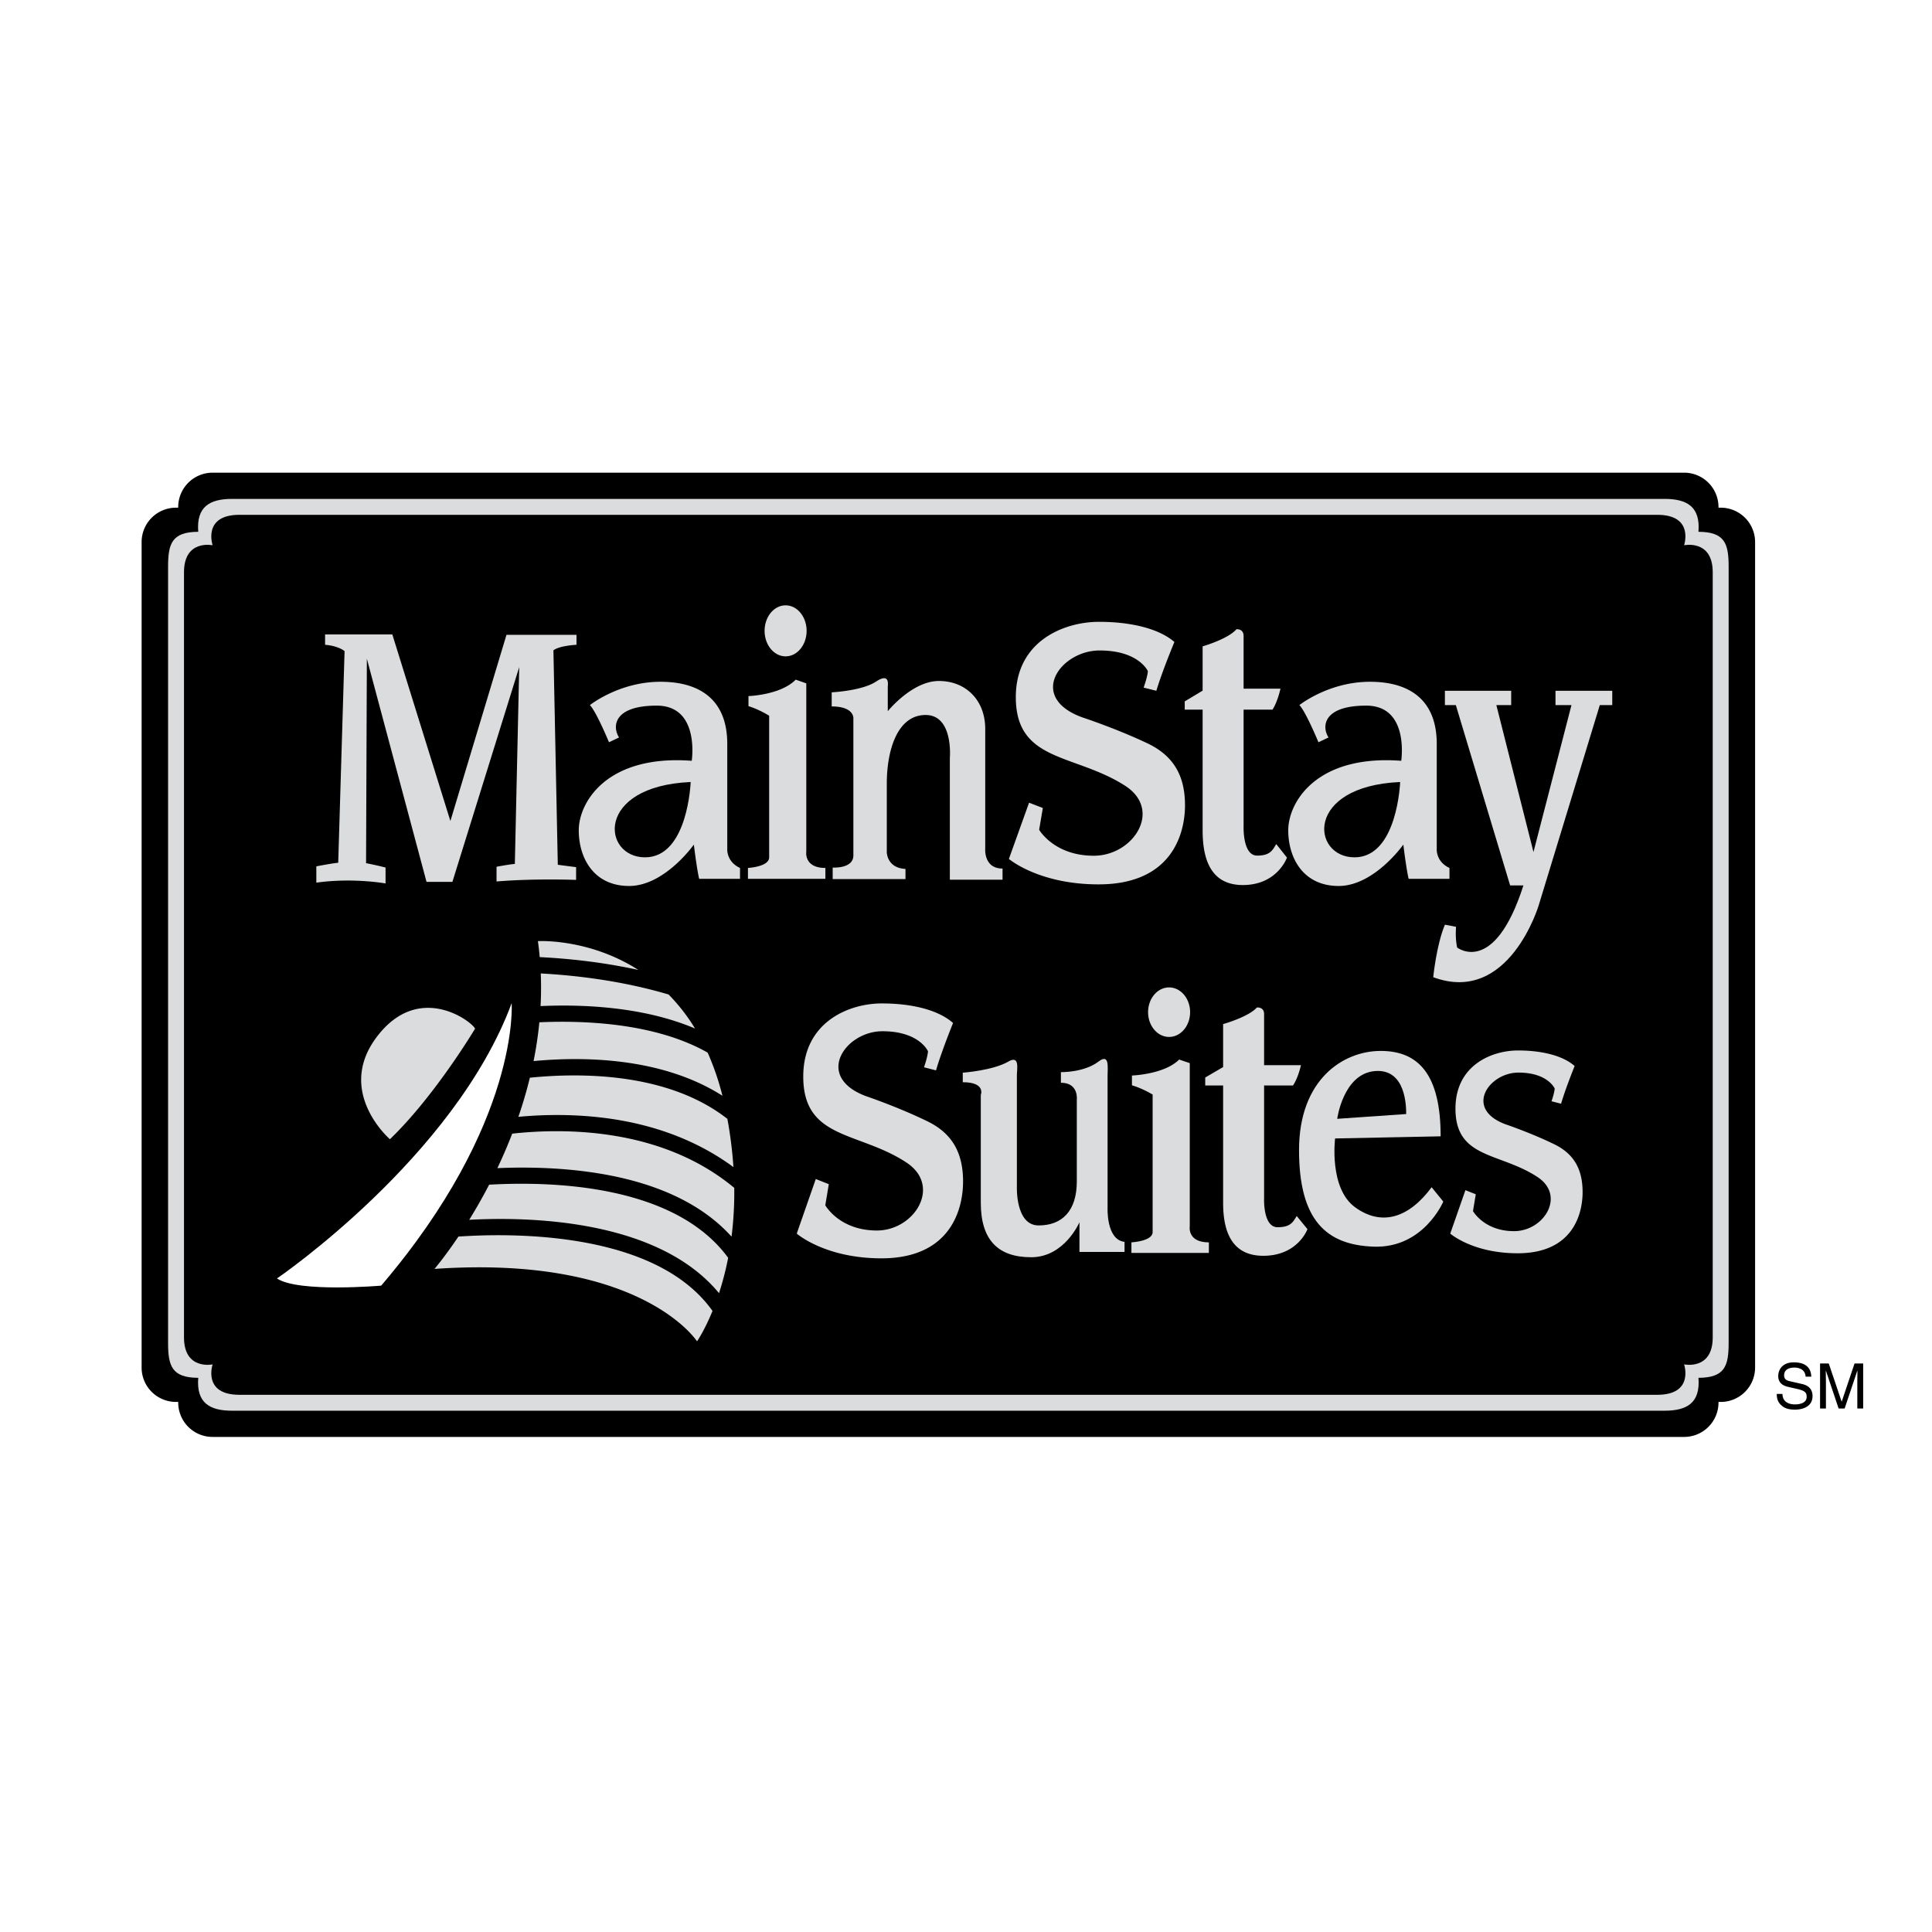
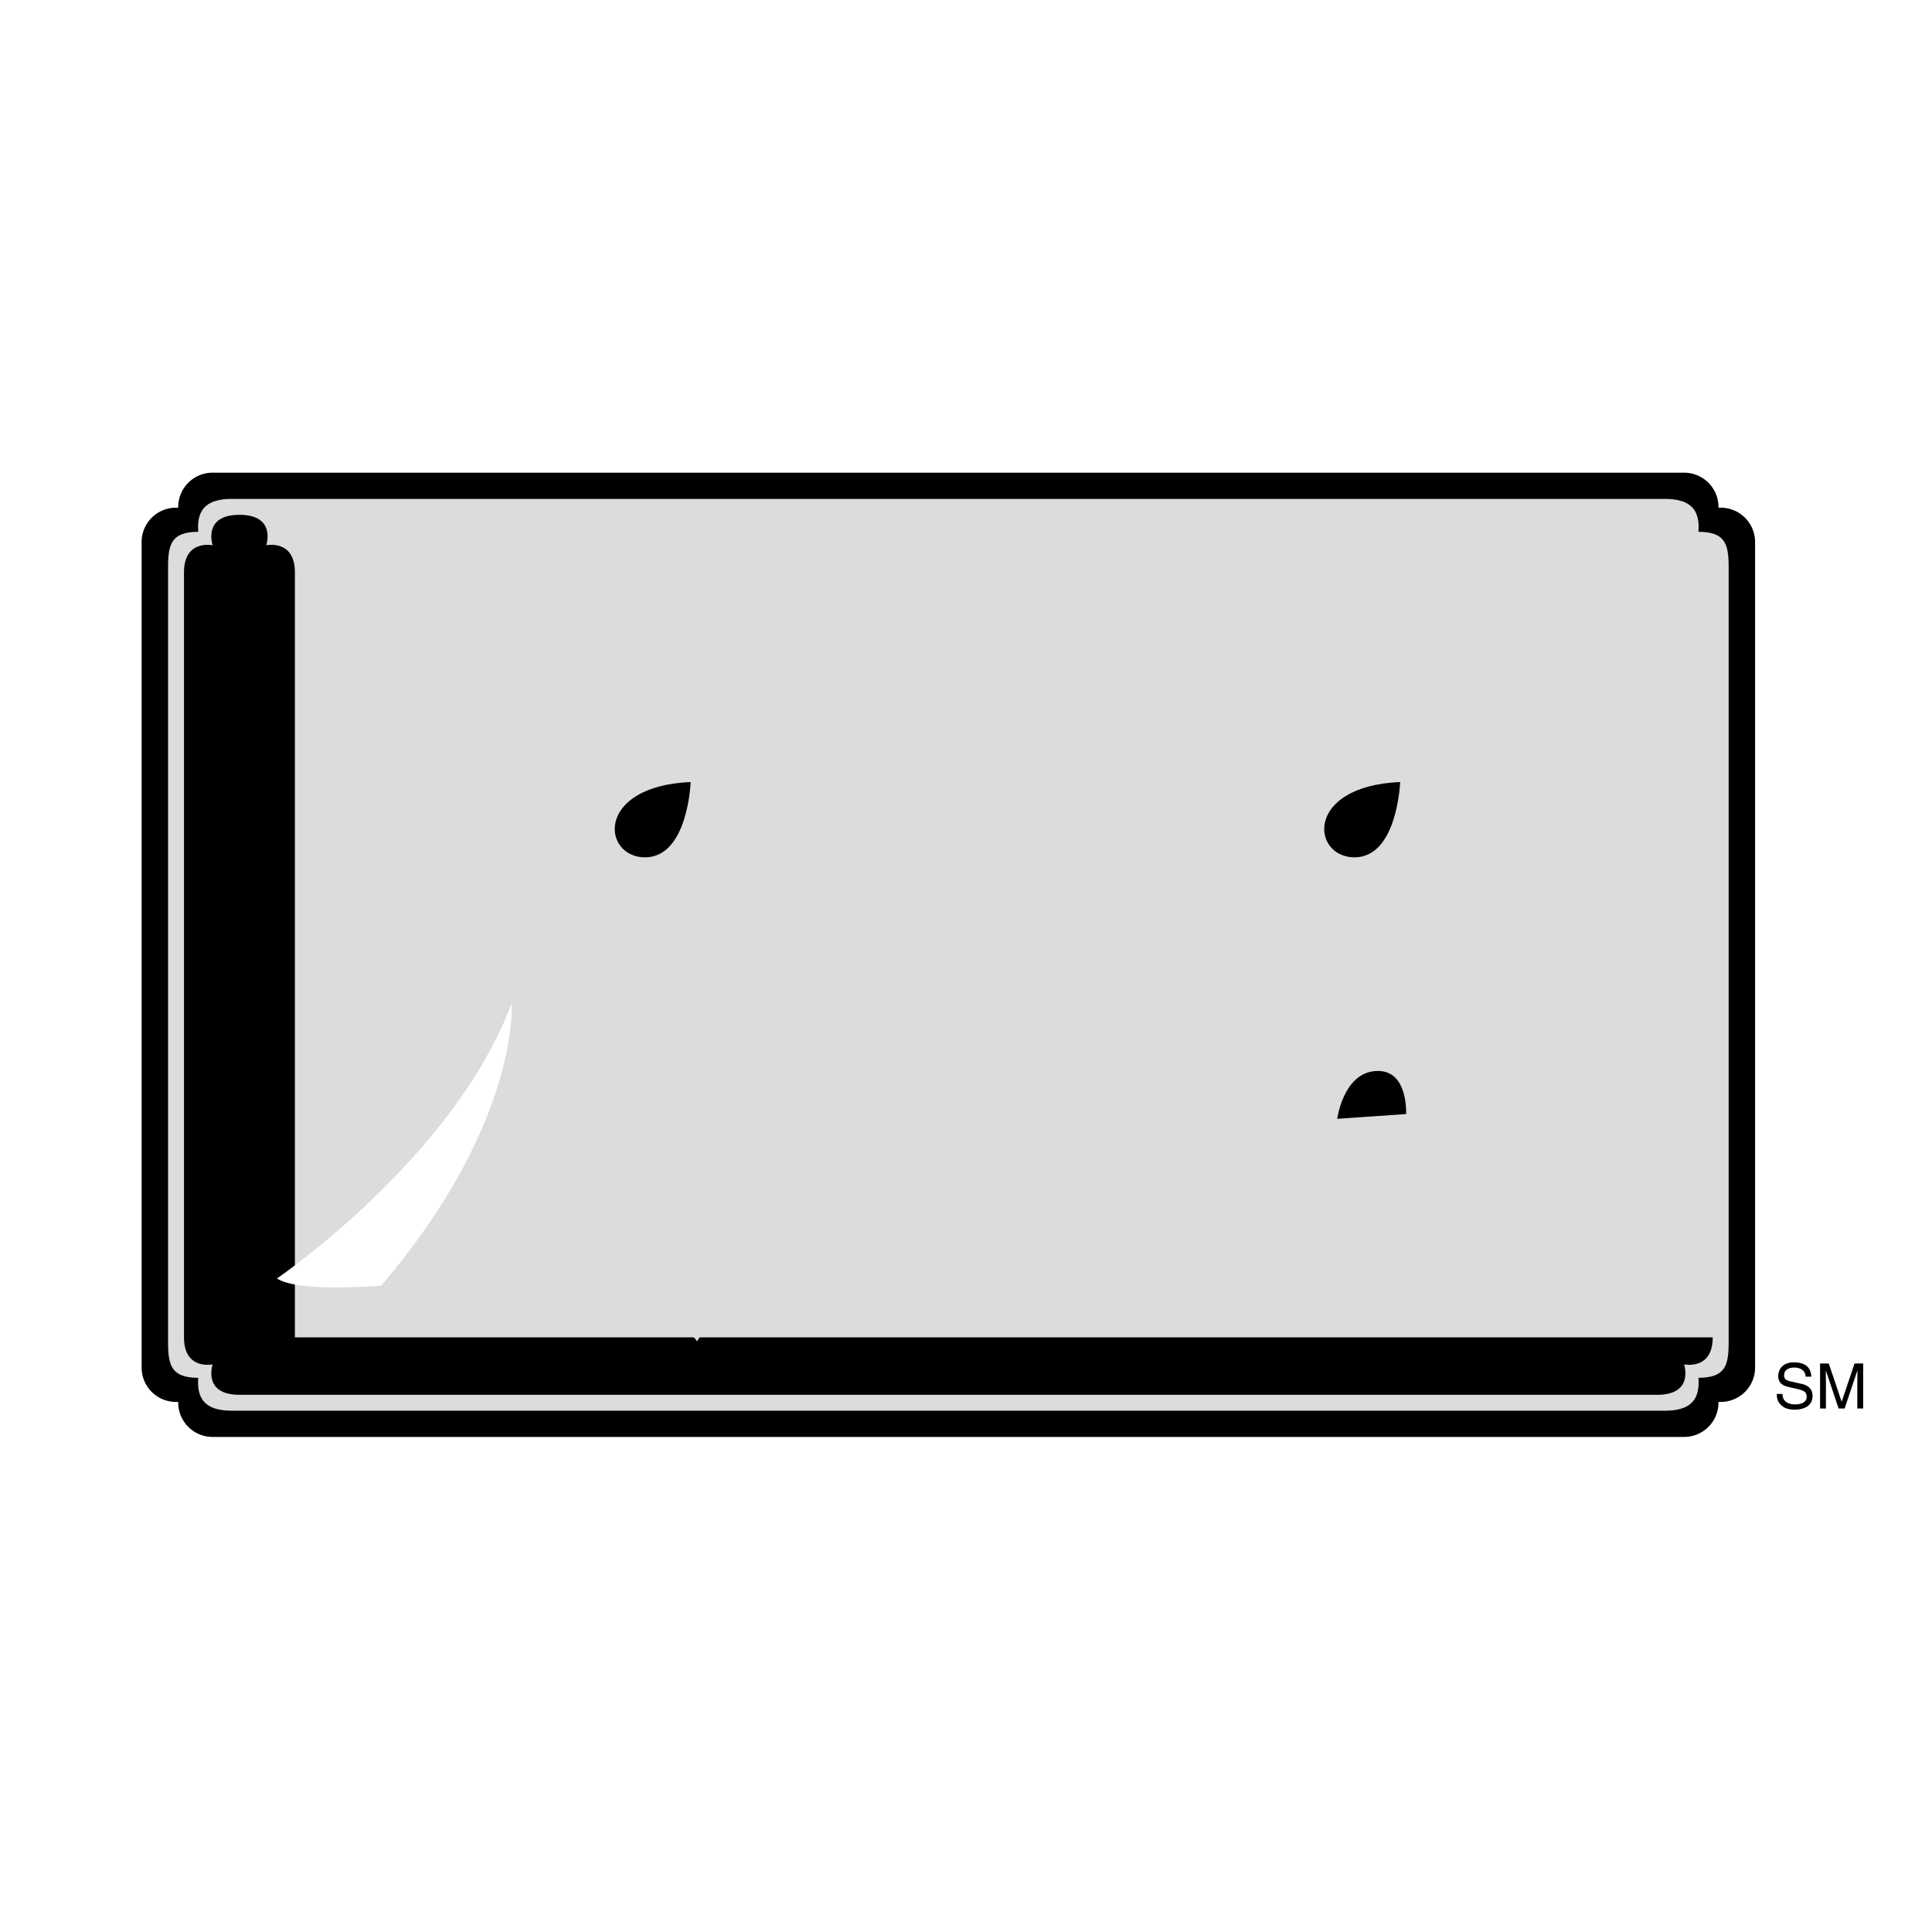
<svg xmlns="http://www.w3.org/2000/svg" width="2500" height="2500" viewBox="0 0 192.756 192.756">
  <g fill-rule="evenodd" clip-rule="evenodd">
    <path fill="#fff" d="M0 0h192.756v192.756H0V0z" />
    <path d="M171.678 50.652h-.223v-.063a3.431 3.431 0 0 0-3.43-3.43H21.209a3.43 3.43 0 0 0-3.429 3.43v.063h-.222a3.429 3.429 0 0 0-3.429 3.429v82.36a3.429 3.429 0 0 0 3.429 3.43h.222v.064a3.43 3.43 0 0 0 3.429 3.428h146.816a3.43 3.43 0 0 0 3.43-3.428v-.064h.223a3.429 3.429 0 0 0 3.428-3.43v-82.36a3.43 3.43 0 0 0-3.428-3.429zM180.145 137.354c-.031-.691-.609-.91-1.117-.91-.381 0-1.027.105-1.027.785 0 .381.27.504.533.566l1.285.293c.58.137 1.018.486 1.018 1.197 0 1.061-.986 1.355-1.756 1.355-.83 0-1.156-.252-1.355-.434-.383-.342-.457-.717-.457-1.135h.568c0 .811.662 1.047 1.238 1.047.438 0 1.176-.111 1.176-.754 0-.467-.219-.617-.959-.791l-.92-.211c-.295-.068-.957-.275-.957-1.055 0-.697.455-1.385 1.545-1.385 1.572 0 1.729.938 1.754 1.43h-.569v.002zM185.305 140.527v-2.652c0-.133.012-.701.012-1.121h-.012l-1.266 3.773h-.6l-1.266-3.768h-.012c0 .414.012.982.012 1.115v2.652h-.586v-4.49h.869l1.281 3.797h.014l1.277-3.797h.861v4.49h-.584v.001z" />
    <path d="M169.455 53.057c.207-2.521-1.17-3.282-3.377-3.282H23.156c-2.206 0-3.584.761-3.376 3.282-2.634.015-3.011 1.173-3.011 3.489v77.43c0 2.316.377 3.475 3.011 3.49-.208 2.52 1.171 3.281 3.376 3.281h142.922c2.207 0 3.584-.762 3.377-3.281 2.635-.016 3.012-1.174 3.012-3.49v-77.43c0-2.316-.377-3.474-3.012-3.489z" fill="#dbdcdd" />
-     <path d="M170.879 133.43c0 3.305-2.857 2.695-2.857 2.695s1.035 3.035-2.676 3.035H23.889c-3.71 0-2.675-3.035-2.675-3.035s-2.857.609-2.857-2.695V57.094c0-3.304 2.857-2.695 2.857-2.695s-1.035-3.036 2.675-3.036h141.457c3.711 0 2.676 3.036 2.676 3.036s2.857-.609 2.857 2.695v76.336z" />
+     <path d="M170.879 133.43c0 3.305-2.857 2.695-2.857 2.695s1.035 3.035-2.676 3.035H23.889c-3.71 0-2.675-3.035-2.675-3.035s-2.857.609-2.857-2.695V57.094c0-3.304 2.857-2.695 2.857-2.695s-1.035-3.036 2.675-3.036c3.711 0 2.676 3.036 2.676 3.036s2.857-.609 2.857 2.695v76.336z" />
    <path d="M47.397 102.629s-3.969 6.668-8.494 11.033c0 0-5.432-4.691-1.349-10.16 4.207-5.637 9.526-1.588 9.843-.873zM53.812 101.994a38.592 38.592 0 0 1-.578 3.871c4.885-.463 12.774-.41 18.844 3.459a26.17 26.17 0 0 0-1.477-4.305c-5.217-2.958-12.304-3.226-16.789-3.025zM53.933 100.377c4.121-.184 10.242.037 15.41 2.24a18.637 18.637 0 0 0-2.638-3.396c-4.581-1.354-9.146-1.902-12.753-2.1a34.597 34.597 0 0 1-.019 3.256z" fill="#dbdcdd" />
    <path d="M58.621 111.363c5.7.445 10.621 2.18 14.553 5.078a42.128 42.128 0 0 0-.603-4.811c-5.956-4.666-14.739-4.611-19.706-4.107a44.415 44.415 0 0 1-1.146 3.904c1.921-.181 4.3-.269 6.902-.064zM45.736 123.373c-1.387 2.064-2.388 3.227-2.388 3.227 20.639-1.428 26.195 7.225 26.195 7.225s.731-1.043 1.544-3.033c-5.63-7.935-19.867-7.794-25.351-7.419zM63.688 96.771c-4.964-3.177-10.021-2.875-10.021-2.875.074.535.133 1.066.18 1.595 2.829.14 6.252.493 9.841 1.28z" fill="#dbdcdd" />
-     <path d="M73.257 118.514c-7.219-6.008-16.908-5.986-22.152-5.41a49.861 49.861 0 0 1-1.483 3.443c2.53-.111 5.766-.086 9.134.377 6.379.877 11.181 3.072 14.229 6.455.187-1.477.293-3.1.272-4.865z" fill="#dbdcdd" />
    <path d="M71.737 129.02a29.77 29.77 0 0 0 .911-3.529c-5.331-7.295-17.514-7.656-23.845-7.295a54.42 54.42 0 0 1-1.989 3.504c6.178-.329 18.872-.009 24.923 7.32zM38.467 86.555v1.587s-3.254-.595-6.906-.079v-1.627s1.627-.317 2.183-.357l.634-21.114s-.556-.516-1.944-.635v-1.032h6.708l5.794 18.614 5.596-18.574h6.985v.993s-1.706.079-2.302.556l.437 21.392 1.826.238v1.27s-4.207-.159-7.938.159v-1.468s1.468-.278 1.826-.278l.437-19.646-6.668 21.432h-2.58L36.602 65.72l-.08 20.4c0-.001 1.075.206 1.945.435zM61.764 73.577l-1.005.477s-1.27-3.069-1.905-3.705c0 0 2.911-2.328 7.038-2.328 4.128 0 6.667 1.958 6.667 6.191V84.69s-.106 1.27 1.271 1.905v1.084h-4.075s-.211-.82-.529-3.413c0 0-2.911 4.128-6.457 4.128-3.545 0-5.026-2.805-5.026-5.557 0-2.752 2.751-7.567 11.271-6.933 0 0 .847-5.503-3.493-5.503-4.339.001-4.445 2.117-3.757 3.176zM132.549 73.577l-1.006.477s-1.27-3.069-1.904-3.705c0 0 2.91-2.328 7.037-2.328 4.129 0 6.668 1.958 6.668 6.191V84.69s-.105 1.27 1.27 1.905v1.084h-4.074s-.211-.82-.529-3.413c0 0-2.91 4.128-6.455 4.128-3.547 0-5.027-2.805-5.027-5.557 0-2.752 2.752-7.567 11.271-6.933 0 0 .846-5.503-3.492-5.503-4.341.001-4.447 2.117-3.759 3.176zM82.349 86.595v1.084h-7.726v-1.084s2.116-.106 2.116-1.058v-14.13s-1.005-.635-2.063-.953v-1.005s3.228-.106 4.71-1.641l1.058.371v16.774c0 .001-.264 1.642 1.905 1.642zM78.38 65.484c1.157 0 2.095-1.139 2.095-2.544 0-1.406-.938-2.544-2.095-2.544s-2.096 1.139-2.096 2.544c.001 1.405.939 2.544 2.096 2.544zM90.34 86.694v1.012h-7.263v-1.15s2.064.139 2.064-1.211V71.653s.08-1.171-2.163-1.171v-1.409s3.016-.139 4.425-1.071c1.409-.933 1.171.337 1.171.536v2.42s2.421-3.016 5.1-3.016 4.623 1.905 4.623 4.783v11.926s-.178 2.004 1.727 2.004v1.111h-5.258V75.621s.377-4.286-2.421-4.286-3.869 3.473-3.869 6.846v6.827c-.001-.001-.015 1.587 1.864 1.686zM100.658 85.695l2.012-5.61 1.375.529-.369 2.17s1.48 2.593 5.449 2.593 6.891-4.566 3.123-6.985c-5.027-3.228-10.9-2.328-10.9-8.837 0-5.609 4.814-7.515 8.307-7.515 3.07 0 5.928.635 7.516 2.011 0 0-1.217 2.911-1.801 4.869l-1.27-.318s.371-1.005.424-1.64c0 0-.9-2.064-4.816-2.064s-7.25 4.657-1.746 6.668c0 0 3.387 1.111 6.51 2.593 2.656 1.261 3.756 3.281 3.756 6.191 0 2.646-1.164 7.885-8.625 7.885-5.982 0-8.945-2.54-8.945-2.54zM120.609 123.949v1.053h-7.727v-1.053s2.117-.102 2.117-1.027v-13.717s-1.006-.617-2.064-.924v-.977s3.229-.104 4.711-1.594l1.057.359v16.287c0 .001-.264 1.593 1.906 1.593zM116.641 103.455c1.156 0 2.096-1.105 2.096-2.471 0-1.363-.939-2.469-2.096-2.469-1.158 0-2.096 1.105-2.096 2.469 0 1.366.937 2.471 2.096 2.471zM79.492 123.076l1.899-5.445 1.299.514-.35 2.105s1.399 2.518 5.148 2.518 6.508-4.434 2.949-6.781c-4.748-3.133-10.296-2.262-10.296-8.578 0-5.447 4.548-7.297 7.847-7.297 2.899 0 5.598.617 7.098 1.953 0 0-1.149 2.824-1.699 4.727l-1.2-.309s.35-.977.4-1.594c0 0-.85-2.002-4.549-2.002s-6.848 4.521-1.649 6.473c0 0 3.199 1.078 6.148 2.518 2.509 1.225 3.548 3.186 3.548 6.01 0 2.568-1.1 7.656-8.147 7.656-5.647-.001-8.446-2.468-8.446-2.468zM144.693 123.076l1.512-4.332 1.033.408-.277 1.676s1.113 2.004 4.096 2.004 5.178-3.527 2.346-5.396c-3.777-2.494-8.191-1.799-8.191-6.826 0-4.334 3.619-5.805 6.244-5.805 2.307 0 4.453.49 5.646 1.553 0 0-.914 2.248-1.352 3.76l-.955-.244s.277-.777.318-1.268c0 0-.676-1.594-3.619-1.594s-5.449 3.598-1.312 5.15c0 0 2.545.859 4.891 2.002 1.998.975 2.824 2.535 2.824 4.783 0 2.045-.875 6.092-6.482 6.092-4.495 0-6.722-1.963-6.722-1.963zM127.33 84.213c-.357.595-.596 1.151-1.906 1.151-1.469 0-1.35-2.937-1.35-2.937V70.798h2.885c.529-.82.793-2.09.793-2.09h-3.678v-5.252c0-.755-.713-.675-.713-.675-.873.992-3.375 1.706-3.375 1.706v4.419l-1.785 1.072v.82h1.785v12.026c0 2.46.557 5.477 4.01 5.477s4.404-2.739 4.404-2.739l-1.07-1.349zM129.373 121.322c-.357.578-.596 1.119-1.904 1.119-1.469 0-1.35-2.852-1.35-2.852V108.3h2.885c.529-.797.793-2.029.793-2.029h-3.678v-5.1c0-.732-.715-.654-.715-.654-.873.963-3.373 1.656-3.373 1.656v4.289l-1.785 1.041v.797h1.785v11.674c0 2.389.555 5.316 4.008 5.316s4.406-2.658 4.406-2.658l-1.072-1.31z" fill="#dbdcdd" />
-     <path d="M160.854 68.92h-5.662v1.428h1.594l-3.791 14.659-3.703-14.659h1.48V68.92h-6.613v1.428h1.09l5.418 17.993h1.324c-2.912 9.103-6.615 6.191-6.615 6.191-.213-1.006-.105-2.064-.105-2.064l-1.111-.211c-.848 2.011-1.166 5.239-1.166 5.239 7.568 2.805 10.531-7.197 10.531-7.197l6.088-19.951h1.242V68.92h-.001zM112.195 123.902v1.004h-4.498v-2.963s-1.482 3.492-4.816 3.492-5.027-1.746-5.027-5.449v-10.742s.529-1.271-1.799-1.271v-.951s3.018-.213 4.551-1.111c1.166-.684.848.793.848 1.322v11.166s-.158 3.863 2.168 3.863c2.33 0 3.811-1.43 3.811-4.393v-8.15s.213-1.693-1.586-1.693v-1.057s2.297.053 3.756-1.059c1.111-.848.9.582.9 1.428v13.125s-.161 3.226 1.692 3.439zM143.734 113.371l-10.531.213s-.635 4.973 2.012 6.879c2.645 1.904 5.344 1.057 7.619-2.012l1.164 1.43s-1.959 4.664-6.932 4.498c-4.709-.16-7.461-2.594-7.461-9.633 0-7.037 4.391-9.895 8.148-9.895s5.981 2.329 5.981 8.52z" fill="#dbdcdd" />
    <path d="M51.048 100.088s.873 11.906-13.018 28.18c0 0-8.255.715-10.398-.715 0 0 17.701-12.065 23.416-27.465z" fill="#fff" />
    <path d="M68.908 78.021s-.265 7.515-4.551 7.515-5.027-7.091 4.551-7.515zM139.693 78.021s-.266 7.515-4.553 7.515c-4.285.001-5.025-7.091 4.553-7.515zM140.295 111.148l-6.881.477s.594-4.494 3.758-4.764c3.123-.263 3.123 3.6 3.123 4.287z" />
  </g>
</svg>